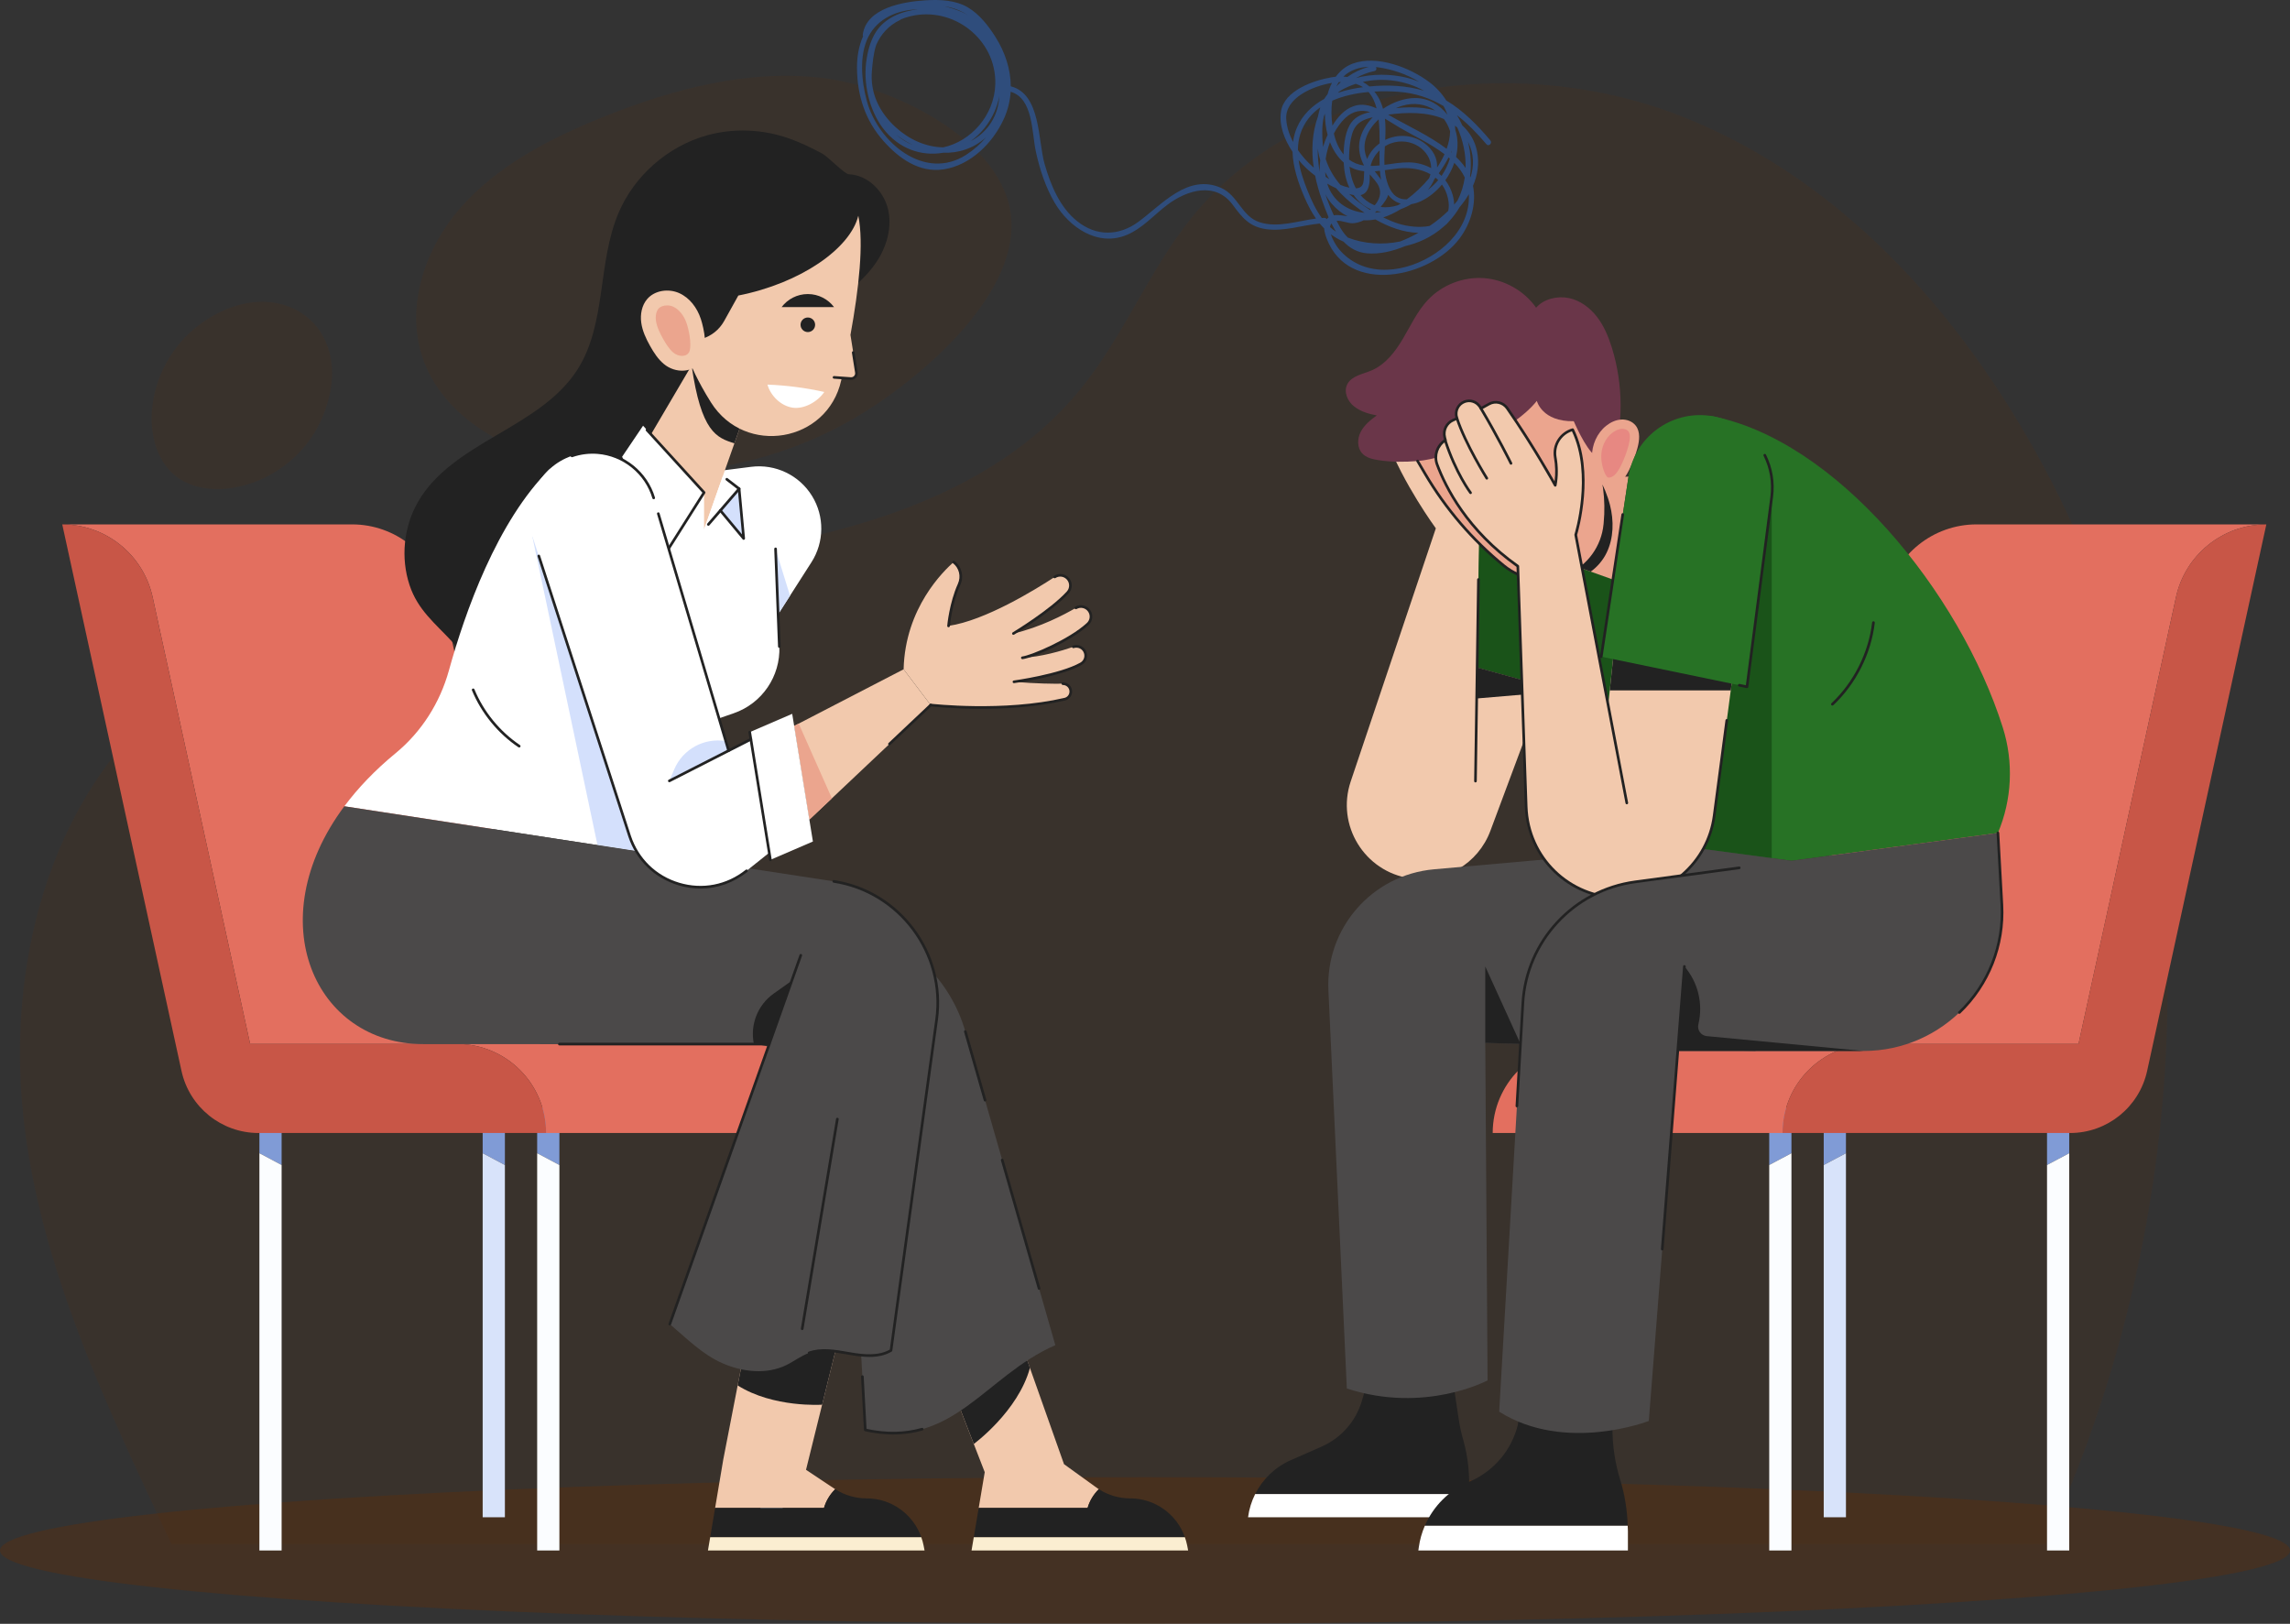
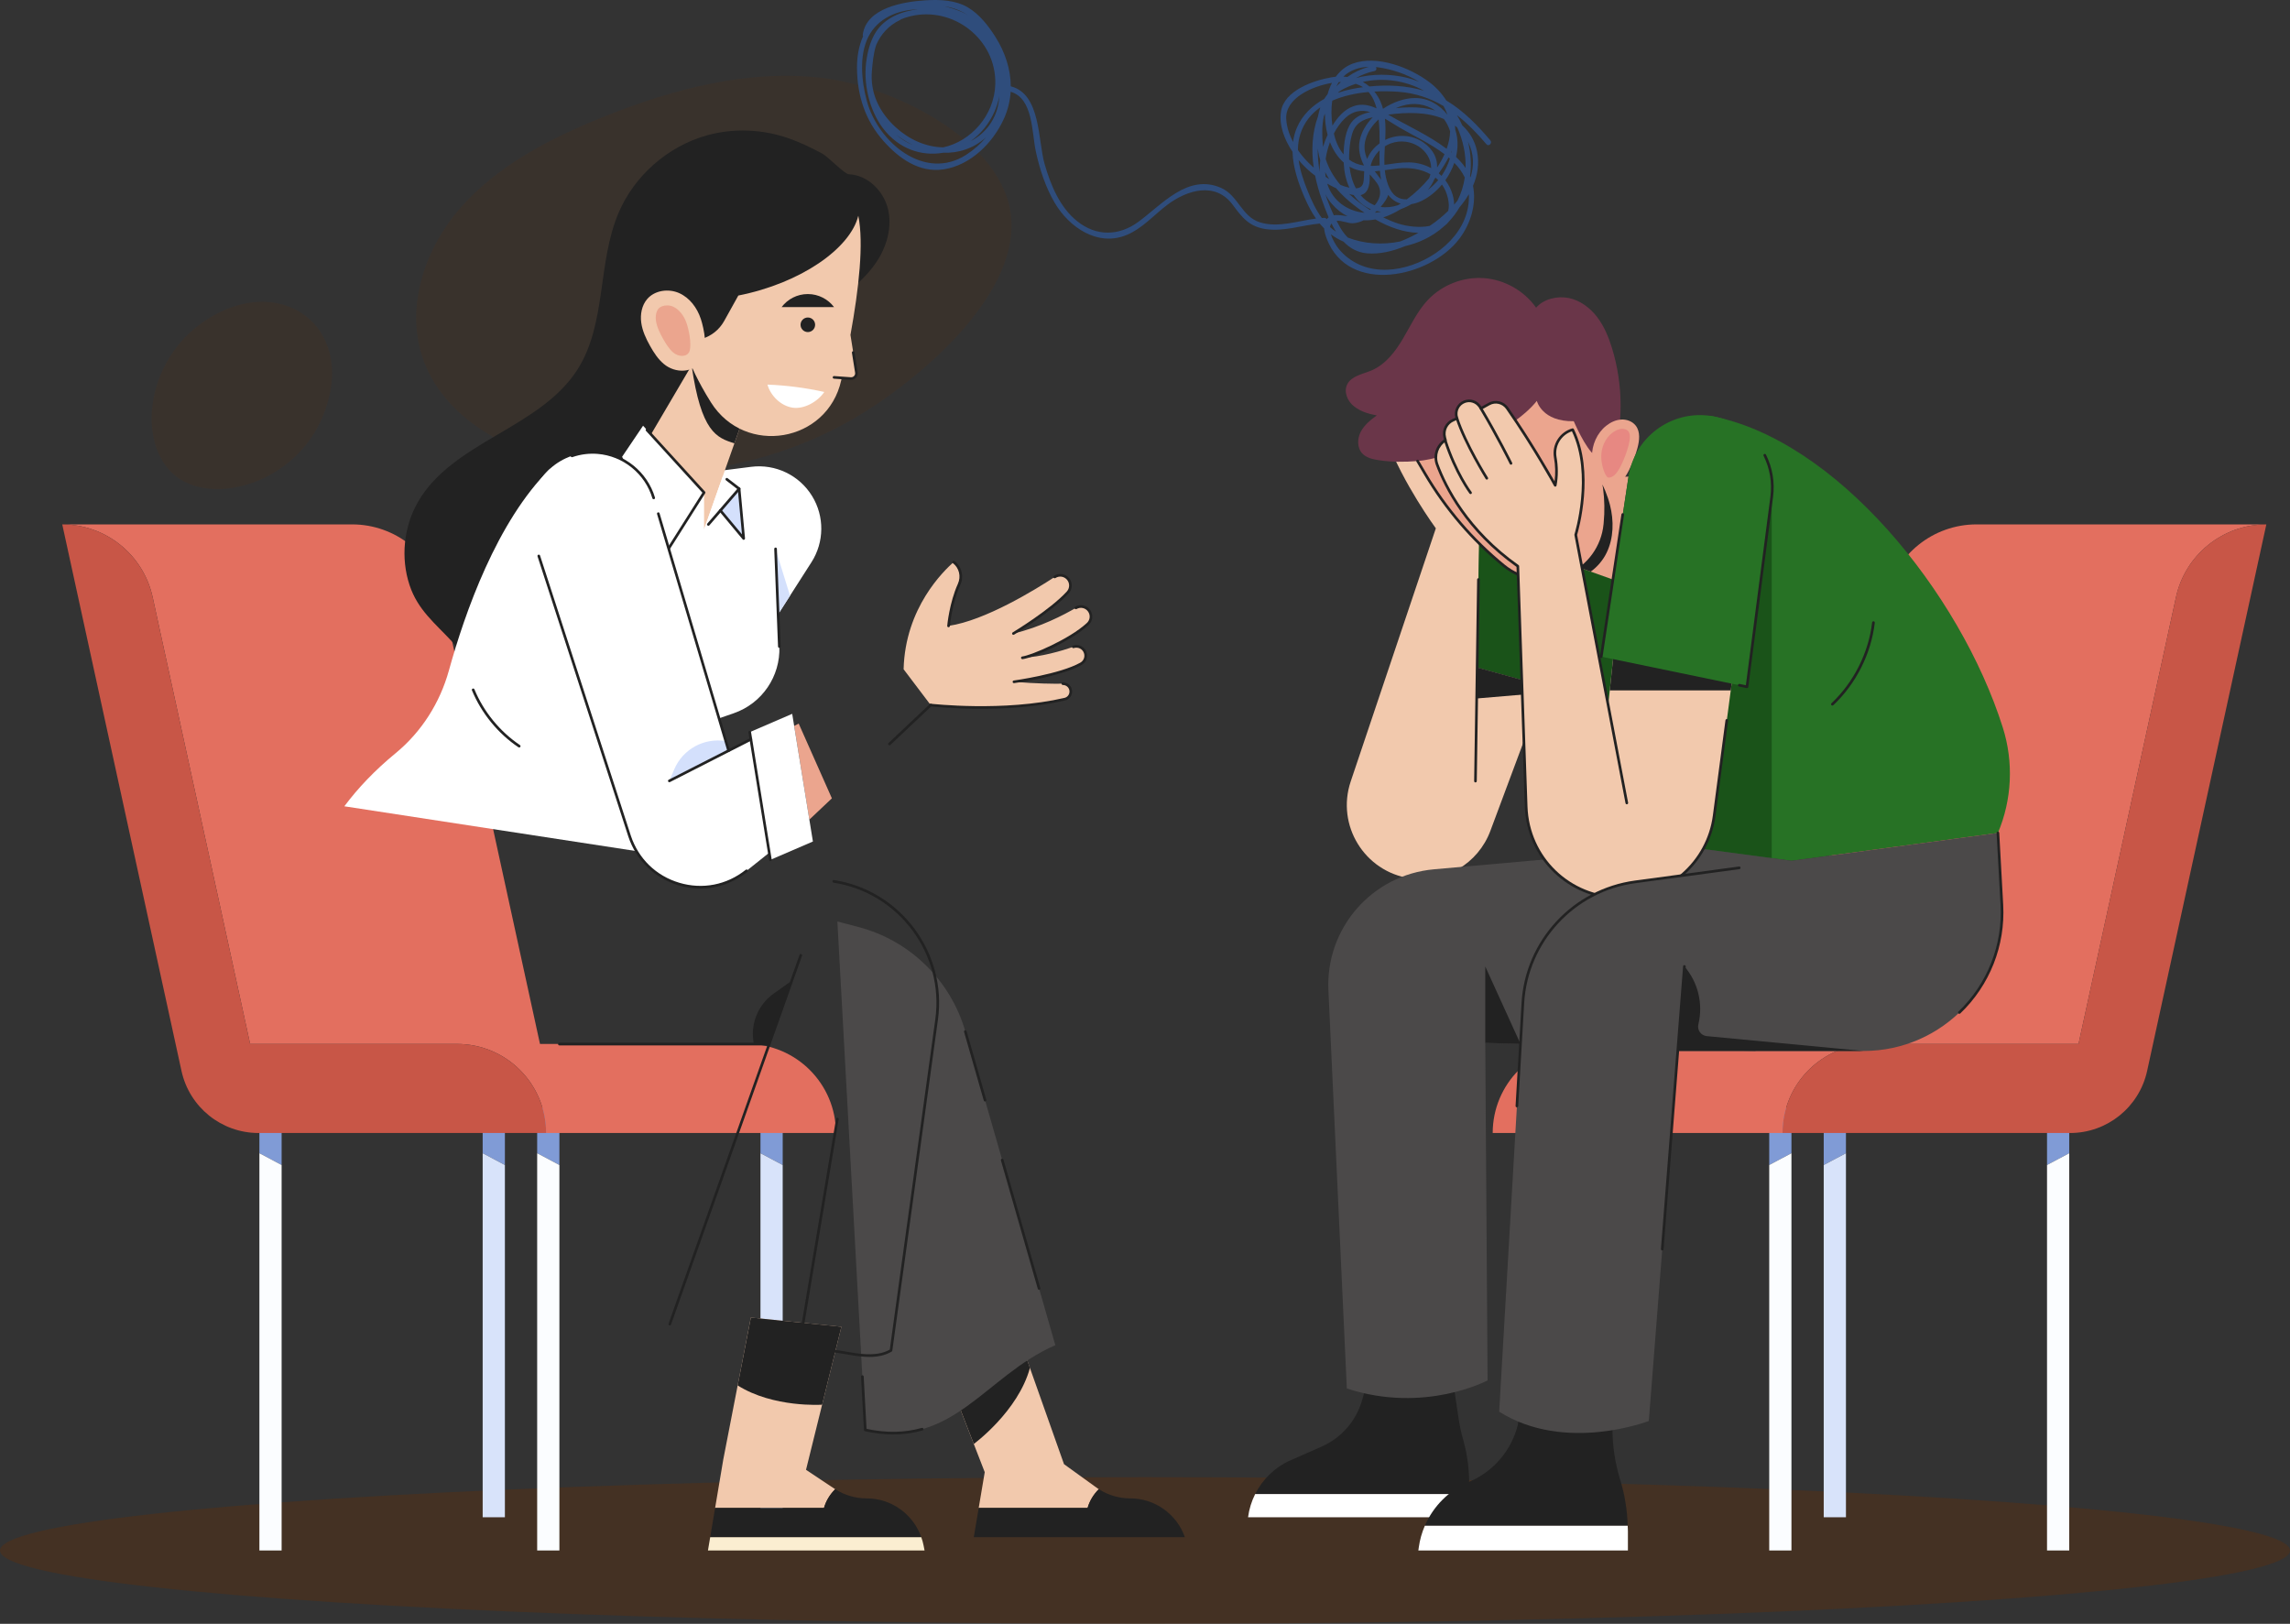
<svg xmlns="http://www.w3.org/2000/svg" id="Layer_2" data-name="Layer 2" viewBox="0 0 879.9 623.96">
  <rect x="0" y="0" width="879.9" height="623.96" fill="#333333" stroke="none" />
  <defs>
    <style>      .cls-1 {        fill: #eba58e;      }      .cls-2 {        fill: #fbeed1;      }      .cls-3 {        fill: #fff;      }      .cls-4 {        fill: #e78882;      }      .cls-5 {        fill: #c85647;      }      .cls-6 {        fill: #222;      }      .cls-7 {        fill: #6a3649;      }      .cls-8 {        fill: #fbfdff;      }      .cls-9 {        fill: #e36f5f;      }      .cls-10 {        fill: #d8e3fa;      }      .cls-11 {        opacity: .15;      }      .cls-12 {        fill: #4b4949;      }      .cls-13 {        fill: #f2c9ad;      }      .cls-14 {        fill: #809bd6;      }      .cls-15 {        fill: none;      }      .cls-16 {        fill: #1a5319;      }      .cls-17 {        opacity: .36;      }      .cls-17, .cls-18 {        fill: #612d06;      }      .cls-19 {        fill: #2f4d7c;      }      .cls-20 {        fill: #d4e0fc;      }      .cls-21 {        fill: #277225;      }    </style>
  </defs>
  <g id="OBJECTS">
    <g>
      <g>
        <g class="cls-11">
-           <path class="cls-18" d="m785.97,593.23H65.86c-24.83-52.71-50.82-106.99-56.92-164.57-6.09-57.58,9.48-120.32,54.42-158.79,47.61-40.76,116.23-46.49,179.59-52.98,63.36-6.49,132.83-19.1,172.19-67.32,16.58-20.31,26.13-45.26,42.54-65.7,42.28-52.68,124.8-64.33,188.77-39.04,63.98,25.29,110.85,80.34,141.67,139.93,63.66,123.06,56.15,283-2.17,408.48Z" />
          <path class="cls-18" d="m327.75,160.99c-30.74,17.79-68.19,24.57-103.54,18.73-25.62-4.23-52.28-17.17-61.24-40.65-7.6-19.92-.23-43.01,13.99-59.23,14.21-16.22,34.28-26.62,54.62-34.81,26.81-10.81,55.94-18.55,84.78-15.03,26.68,3.25,70,24.14,72.22,54.12,2.26,30.5-36.7,62.92-60.82,76.88Z" />
          <path class="cls-18" d="m76.6,124.8c-10.59,7.85-17.46,20.52-18.26,33.69-.55,9.13,2.15,19.06,9.41,24.62,6,4.6,14.15,5.51,21.62,4.34,14.63-2.29,27.81-12.32,33.92-25.81,16.15-35.62-16.28-59.39-46.69-36.84Z" />
        </g>
        <ellipse class="cls-17" cx="439.95" cy="595.78" rx="439.95" ry="28.18" />
        <g>
          <g>
            <g>
              <g>
                <g>
                  <polygon class="cls-14" points="688.34 425.66 679.8 425.66 679.8 447.66 688.34 443.13 688.34 425.66" />
                  <polygon class="cls-8" points="679.8 447.66 679.8 595.78 688.34 595.78 688.34 443.13 679.8 447.66" />
                </g>
                <g>
                  <polygon class="cls-14" points="602.55 425.66 594.01 425.66 594.01 447.66 602.55 443.13 602.55 425.66" />
                  <polygon class="cls-10" points="594.01 447.66 594.01 583.01 602.55 583.01 602.55 443.13 594.01 447.66" />
                </g>
                <g>
                  <polygon class="cls-14" points="795.07 425.66 786.54 425.66 786.54 447.66 795.07 443.13 795.07 425.66" />
                  <polygon class="cls-8" points="786.54 447.66 786.54 595.78 795.07 595.78 795.07 443.13 786.54 447.66" />
                </g>
                <g>
                  <polygon class="cls-14" points="709.28 425.66 700.74 425.66 700.74 447.66 709.28 443.13 709.28 425.66" />
                  <polygon class="cls-10" points="700.74 447.66 700.74 583.01 709.28 583.01 709.28 443.13 700.74 447.66" />
                </g>
              </g>
              <g>
                <path class="cls-9" d="m719.14,401.14h79.5l37.45-171.66c3.56-16.33,18.02-27.98,34.74-27.98h-111.37c-16.72,0-31.18,11.65-34.74,27.98l-37.45,171.66h-79.5c-18.9,0-34.22,15.32-34.22,34.22h0s99.1,0,99.1,0h12.27c0-18.9,15.32-34.22,34.22-34.22Z" />
                <path class="cls-5" d="m836.08,229.48l-37.45,171.66h-79.5c-18.9,0-34.22,15.32-34.22,34.22h0s92.95,0,92.95,0h17.53c14.25,0,26.57-9.93,29.61-23.85l45.81-210.01c-16.72,0-31.18,11.65-34.74,27.98Z" />
              </g>
            </g>
            <g>
              <g>
                <path class="cls-21" d="m656.96,159.76c48.35,8.75,96.22,67.95,112.6,119.83,4.19,13.29,3.52,27.63-1.88,40.47h0l-79.33,10.7-40.21-5.35-30.2-54.37-10.01-52.57,49.05-58.71Z" />
                <polygon class="cls-16" points="646.46 172.33 607.91 218.47 617.93 271.04 648.13 325.41 680.76 329.75 680.76 190.88 646.46 172.33" />
                <path class="cls-6" d="m704.07,271.1c-.14,0-.27-.05-.37-.16-.19-.21-.18-.53.02-.72,8.55-8.06,14.25-19.37,15.62-31.04.03-.28.29-.48.57-.45.28.03.48.29.45.57-1.4,11.9-7.21,23.45-15.93,31.67-.1.09-.23.14-.35.14Z" />
              </g>
              <g>
                <path class="cls-13" d="m532.8,168.84c6.24,16.94,18.9,34.17,18.9,34.17l-32.71,97.27c-5.65,16.81,5.28,34.64,22.83,37.23h0c13.28,1.96,26.12-5.63,30.82-18.21l20.77-55.68-25.85-7.13.9-47.55v-12.46s-26.16-32.98-26.16-32.98l-9.51,5.35Z" />
                <polygon class="cls-16" points="593.41 263.61 567.57 256.48 568.46 196.47 593.41 209.54 593.41 263.61" />
                <polygon class="cls-6" points="567.66 268.37 567.57 256.48 593.41 263.61 592.42 266.27 567.66 268.37" />
              </g>
              <g>
                <polygon class="cls-1" points="602.03 216.37 619.74 222.69 625.73 183.14 606.19 183.51 602.03 216.37" />
                <path class="cls-6" d="m617.33,212.38c2.72-5.63,2.82-12.28,1.28-18.34-.95-3.74-2.48-7.28-4.31-10.68l-8.11.15-4.16,32.86,9.18,3.27c2.59-1.85,4.73-4.39,6.12-7.26Z" />
              </g>
              <g>
                <g>
                  <g>
                    <path class="cls-6" d="m562.18,553.12c-.72-2.5-1.27-5.05-1.66-7.62l-2.54-16.86h-31.86l-2.81,9.58c-2.31,7.88-7.98,14.33-15.5,17.64l-11.86,5.22c-6.02,2.65-10.81,7.3-13.67,13.02h82.06c.51-7.05-.21-14.15-2.16-20.98Z" />
                    <path class="cls-3" d="m482.28,574.09c-1.38,2.76-2.32,5.76-2.73,8.91h83.56l.49-2.76c.36-2.04.6-4.09.74-6.15h-82.06Z" />
                  </g>
                  <path class="cls-6" d="m524.14,535.37c9.11,11.98,29.74,6.74,34.86,0l-1.01-6.74h-31.86l-1.98,6.74Z" />
                </g>
                <g>
                  <path class="cls-12" d="m648.13,325.41l-97.13,8.62c-23.79,2.11-41.68,22.6-40.58,46.45l7.08,153.05c30.02,9.8,54.08-3.12,54.08-3.12l-.89-129.69,103.84,3.12,13.82-73.09-40.21-5.35Z" />
                  <polygon class="cls-6" points="570.69 400.73 570.69 371.36 584.24 401.14 570.69 400.73" />
                </g>
              </g>
              <path class="cls-7" d="m619.56,177.42c4.25-14.17,4.18-29.6-.19-43.72-1.31-4.24-3.03-8.42-5.74-11.94-2.71-3.52-6.5-6.35-10.85-7.24-4.35-.89-9.67.33-12.55,3.71-4.57-6.5-12.15-10.79-20.07-11.36-7.93-.57-16.04,2.59-21.5,8.37-4.04,4.28-6.55,9.73-9.54,14.8-2.99,5.07-6.77,10.05-12.2,12.33-3.37,1.42-7.63,2.05-9.27,5.33-1.45,2.9.14,6.57,2.72,8.53,2.58,1.96,5.44,2.79,8.63,3.4-2.39,1.74-4.77,3.65-6.14,6.27-1.37,2.62-1.46,6.12.53,8.3,1.55,1.7,3.98,2.26,6.26,2.61,5.09.79,9.9.75,15.03.35,12.44-.97,24.77,7.21,37.23,6.59,12.46-.62,25.54-3.31,37.64-6.33Z" />
              <path class="cls-1" d="m544.69,177.16l2.88,4.89c7.92,13.47,18.17,25.42,30.26,35.32h0c6.83,5.59,16.22,6.88,24.31,3.35h0c7.82-3.42,13.18-10.8,14-19.29l.05-.54c.85-8.77-.31-17.63-3.39-25.89h0c-3.7-2.74-8.1-13.15-8.1-13.15-12.26.22-14.19-7.81-14.19-7.81-9.36,11.82-34.61,22.37-45.83,23.11Z" />
              <path class="cls-6" d="m592.7,223.21c-5.44,0-10.8-1.86-15.19-5.45-12.18-9.96-22.4-21.89-30.38-35.45l-2.88-4.9c-.14-.24-.06-.56.18-.7.24-.14.55-.06.7.18l2.88,4.89c7.92,13.46,18.06,25.3,30.14,35.18,6.72,5.5,15.83,6.75,23.79,3.28.26-.11.56,0,.67.26.11.26,0,.56-.27.67-3.11,1.36-6.39,2.02-9.65,2.02Z" />
              <g>
                <path class="cls-1" d="m617.2,163.57c1.65-1.3,3.64-2.25,5.74-2.36,2.1-.12,4.3.69,5.58,2.36,1.81,2.36,1.42,5.7.65,8.58-.78,2.9-1.85,5.72-3.19,8.4-.88,1.76-1.91,3.5-3.41,4.78-1.5,1.28-3.54,2.06-5.46,1.64-3.97-.87-5.41-8.07-5.43-11.49-.03-4.51,1.93-9.09,5.51-11.9Z" />
                <path class="cls-4" d="m618.2,183.51c-.11,0-.22-.01-.32-.03-.95-.21-2.6-4.25-2.62-8.03-.02-3.57,1.57-7.05,4.14-9.07,1.24-.97,2.57-1.54,3.74-1.61h.2c.98,0,1.91.38,2.36.97.73.95.74,2.85.04,5.49-.71,2.66-1.7,5.26-2.93,7.72-.65,1.29-1.46,2.74-2.54,3.67-.64.55-1.43.89-2.06.89Z" />
              </g>
              <g>
                <path class="cls-13" d="m605.45,205.53l12.48,65.51,2.67-25.4,45.9,8.47-7.86,59.39c-2.39,18.04-17.77,31.53-35.97,31.53h0c-19.55,0-35.59-15.49-36.27-35.03l-3.21-92.43c-19.44-13.71-27.76-30.32-31.01-39.07-1.28-3.45.03-7.31,3.11-9.3l.08-.05-.27-1.03c-.7-2.74.7-5.58,3.3-6.68l1.42-.6-.11-.34c-.78-2.49.5-5.15,2.93-6.09h0c2.17-.84,4.63-.07,5.92,1.87l.47.7,3.08-1.7c2.4-1.32,5.43-.62,6.99,1.64,10.75,15.48,18.45,29.62,18.45,29.62.75-4.02.54-7.73,0-10.76-.83-4.72,2.08-9.29,6.68-10.63h0c8.47,17.23,1.19,40.41,1.19,40.41Z" />
                <path class="cls-6" d="m622.67,345.53c-19.93,0-36.08-15.6-36.77-35.52l-3.2-92.18c-19.42-13.77-27.75-30.44-30.98-39.17-1.33-3.6-.06-7.57,3.09-9.76l-.18-.68c-.77-3,.74-6.06,3.6-7.28l1-.42c-.79-2.7.63-5.59,3.27-6.62,2.41-.93,5.09-.09,6.53,2.06l.21.31,2.67-1.47c2.64-1.46,5.93-.69,7.65,1.79,8.78,12.65,15.6,24.53,17.76,28.38.39-2.98.32-6.04-.23-9.14-.88-4.97,2.15-9.79,7.04-11.21.23-.06.49.04.6.26,8.14,16.56,1.81,38.79,1.25,40.66l19.6,102.91c.05.28-.13.54-.4.6-.27.05-.54-.13-.6-.41l-19.63-103.03c-.02-.08-.01-.17.01-.25.07-.23,7.01-22.83-.97-39.64-4.15,1.42-6.67,5.61-5.91,9.92.66,3.72.66,7.4,0,10.95-.04.21-.21.38-.42.41-.21.03-.43-.07-.53-.26-.08-.14-7.81-14.3-18.42-29.58-1.42-2.05-4.14-2.69-6.33-1.48l-3.08,1.7c-.24.13-.52.06-.67-.16l-.47-.7c-1.17-1.75-3.35-2.44-5.31-1.68-2.17.84-3.33,3.25-2.63,5.47l.11.34c.08.25-.05.52-.29.62l-1.42.6c-2.38,1.02-3.65,3.57-3.01,6.09l.27,1.03c.05.21-.03.44-.22.56-3,1.94-4.19,5.51-2.99,8.75,3.21,8.65,11.48,25.19,30.82,38.83.13.09.21.24.22.4l3.21,92.43c.67,19.37,16.38,34.53,35.75,34.53,17.87,0,33.12-13.36,35.47-31.08l4.85-36.67c.04-.28.27-.48.57-.44.28.04.47.29.44.57l-4.85,36.67c-2.41,18.23-18.09,31.97-36.48,31.97Z" />
                <path class="cls-6" d="m565.04,189.85c-.15,0-.3-.07-.41-.2-.06-.07-5.75-7.64-9.82-20.3-.09-.27.06-.56.33-.64.27-.09.55.06.64.33,4.01,12.48,9.6,19.92,9.66,20,.17.22.13.54-.1.72-.09.07-.2.1-.31.1Z" />
                <path class="cls-6" d="m571.28,184.29c-.17,0-.33-.08-.43-.24-.08-.13-8.24-13.18-11.49-23.08-.09-.27.06-.56.32-.64.28-.09.56.06.64.32,3.21,9.78,11.31,22.73,11.39,22.86.15.24.08.55-.16.7-.08.05-.18.08-.27.08Z" />
                <path class="cls-6" d="m580.57,178.56c-.19,0-.37-.1-.46-.28-.05-.1-5.2-10.5-11.5-21.06-.14-.24-.07-.56.18-.7.24-.14.55-.07.7.18,6.33,10.59,11.49,21.03,11.54,21.13.12.25.02.56-.23.68-.07.04-.15.05-.23.05Z" />
                <polygon class="cls-6" points="620.6 245.64 666.5 254.11 665.02 265.29 618.53 265.29 620.6 245.64" />
                <path class="cls-21" d="m615.26,252.32l56,11.59,9.51-73.03c1.97-15.16-8.66-29.06-23.81-31.12h0c-15.05-2.05-28.96,8.36-31.23,23.38l-10.47,69.19Z" />
                <path class="cls-6" d="m671.26,264.42s-.07,0-.1-.01l-2.97-.61c-.27-.06-.45-.33-.4-.6.06-.28.32-.46.6-.4l2.43.5,9.44-72.48c.7-5.4-.21-10.82-2.62-15.67-.13-.25-.02-.56.23-.68.25-.12.56-.02.68.23,2.51,5.03,3.45,10.66,2.72,16.26l-9.51,73.03c-.02.14-.1.27-.21.35-.09.06-.19.09-.29.09Z" />
                <path class="cls-6" d="m615.26,252.83s-.05,0-.08,0c-.28-.04-.47-.3-.43-.58l8.26-54.61c.04-.28.28-.48.58-.43.28.04.47.3.43.58l-8.26,54.61c-.04.25-.26.43-.5.43Z" />
              </g>
              <g>
                <g>
                  <g>
                    <path class="cls-6" d="m622.53,568.6c-1.97-6.4-2.97-13.06-2.97-19.76v-9.21h-34.46l-1.85,7.69c-2.39,9.92-9.35,18.11-18.75,22.07h0c-7.74,3.26-13.78,9.37-17.02,16.88h77.95c-.19-5.99-1.13-11.94-2.89-17.68Z" />
                    <path class="cls-3" d="m547.47,586.28c-1.13,2.61-1.92,5.39-2.32,8.28l-.17,1.22h80.52v-7.43c0-.69-.06-1.39-.08-2.08h-77.95Z" />
                  </g>
                  <path class="cls-6" d="m583.25,547.32c10.91,15.63,30.67,10.28,36.32,1.51v-9.21h-34.46l-1.85,7.69Z" />
                </g>
                <g>
                  <path class="cls-12" d="m767.67,320.06l-139.36,18.79c-23.68,3.19-41.78,22.72-43.16,46.57l-9.11,157.02c25.4,16.04,57.49,3.57,57.49,3.57l11.14-142.17h71.37c30.55,0,54.83-25.65,53.15-56.16l-1.52-27.63Z" />
                  <path class="cls-6" d="m644.67,403.85l2.55-32.49h0c5.26,6.13,7.25,14.41,5.35,22.26h0c-.52,2.17,1,4.3,3.22,4.51l60.26,5.72h-71.37Z" />
                  <path class="cls-6" d="m582.85,425.5s-.02,0-.03,0c-.28-.02-.5-.26-.48-.54l2.29-39.56c1.4-24.04,19.73-43.83,43.6-47.05l39.98-5.39c.27-.06.54.16.57.44.04.28-.16.54-.44.57l-39.98,5.39c-23.39,3.15-41.35,22.54-42.72,46.1l-2.3,39.56c-.02.27-.24.48-.51.48Z" />
                  <path class="cls-6" d="m752.87,389.56c-.13,0-.27-.05-.37-.16-.2-.2-.19-.53.02-.72,11.12-10.66,17.01-25.59,16.16-40.96l-1.52-27.63c-.01-.28.2-.52.48-.54.26-.04.52.2.54.48l1.52,27.63c.86,15.67-5.15,30.89-16.48,41.75-.1.09-.23.14-.35.14Z" />
                  <path class="cls-6" d="m638.7,480.48s-.03,0-.04,0c-.28-.02-.49-.27-.47-.55l8.51-108.61c.02-.28.22-.51.55-.47.28.02.49.27.47.55l-8.51,108.61c-.02.27-.24.47-.51.47Z" />
                </g>
              </g>
              <path class="cls-6" d="m566.92,300.65h0c-.28,0-.51-.24-.5-.52l1.15-77.46c0-.28.23-.5.51-.5h0c.28,0,.51.24.5.52l-1.15,77.46c0,.28-.23.5-.51.5Z" />
              <polygon class="cls-15" points="680.76 329.75 680.76 329.75 648.13 325.41 680.76 329.75" />
            </g>
          </g>
          <g>
            <g>
              <g>
                <g>
                  <polygon class="cls-14" points="206.4 425.66 214.94 425.66 214.94 447.66 206.4 443.13 206.4 425.66" />
                  <polygon class="cls-8" points="214.94 447.66 214.94 595.78 206.4 595.78 206.4 443.13 214.94 447.66" />
                </g>
                <g>
                  <polygon class="cls-14" points="292.2 425.66 300.74 425.66 300.74 447.66 292.2 443.13 292.2 425.66" />
                  <polygon class="cls-10" points="300.74 447.66 300.74 583.01 292.2 583.01 292.2 443.13 300.74 447.66" />
                </g>
                <g>
                  <polygon class="cls-14" points="99.67 425.66 108.21 425.66 108.21 447.66 99.67 443.13 99.67 425.66" />
                  <polygon class="cls-8" points="108.21 447.66 108.21 595.78 99.67 595.78 99.67 443.13 108.21 447.66" />
                </g>
                <g>
                  <polygon class="cls-14" points="185.46 425.66 194 425.66 194 447.66 185.46 443.13 185.46 425.66" />
                  <polygon class="cls-10" points="194 447.66 194 583.01 185.46 583.01 185.46 443.13 194 447.66" />
                </g>
              </g>
              <g>
                <path class="cls-9" d="m175.61,401.14h-79.5l-37.45-171.66c-3.56-16.33-18.02-27.98-34.74-27.98h111.37c16.72,0,31.18,11.65,34.74,27.98l37.45,171.66h79.5c18.9,0,34.22,15.32,34.22,34.22h0s-99.1,0-99.1,0h-12.27c0-18.9-15.32-34.22-34.22-34.22Z" />
                <path class="cls-5" d="m58.66,229.48l37.45,171.66h79.5c18.9,0,34.22,15.32,34.22,34.22h0s-92.95,0-92.95,0h-17.53c-14.25,0-26.57-9.93-29.61-23.85L23.92,201.5c16.72,0,31.18,11.65,34.74,27.98Z" />
              </g>
            </g>
            <g>
              <path class="cls-6" d="m321.07,115.51c5.9-4.12,11.61-8.75,15.63-14.73,4.02-5.97,6.19-13.5,4.49-20.49-1.7-6.99-7.87-13.06-15.07-13.33-1.61-.06-7.96-6.73-10.07-7.87-4.04-2.19-8.54-4.37-12.91-5.91-10.16-3.57-21.43-4.04-31.8-1.09-14.91,4.25-27.66,15.52-33.71,29.8-8.1,19.13-4.56,42.35-15.63,59.92-14.37,22.81-48.08,27.75-61.45,51.15-5.46,9.55-6.65,21.45-3.18,31.89,3.16,9.54,9.79,14.64,16.32,21.68,3.78,4.08,10.52,14.05,17.3,12.58,5.41-1.18,14.91-17.42,18.45-21.82,6.13-7.61,12.15-15.31,18.17-23.01,23.99-30.67,48.06-62.02,78.15-87.05,4.94-4.11,10.04-8.04,15.31-11.73Z" />
              <g>
                <g>
                  <g>
                    <path class="cls-13" d="m422.2,572.22c-.11-.07-.23-.14-.34-.21l-13.03-9.4-18.14-51.23-34.79-3.53,22.47,57.83-2.32,13.76h41.83c.77-2.73,2.3-5.21,4.31-7.21Z" />
                    <path class="cls-6" d="m434.24,575.76h0c-4.27,0-8.45-1.24-12.04-3.54-2.01,2-3.54,4.48-4.31,7.21h-41.83l-1.9,11.24h81.11c-3.1-8.82-11.46-14.92-21.04-14.92Z" />
-                     <path class="cls-2" d="m455.27,590.68h-81.11l-.86,5.1h83.23l-.39-2c-.21-1.07-.51-2.1-.87-3.11Z" />
                  </g>
                  <path class="cls-6" d="m395.74,525.62c-4.57,16.77-21.57,29.22-21.57,29.22l-18.25-46.99,34.79,3.53,5.04,14.24Z" />
                </g>
                <path class="cls-12" d="m332.48,549.46c33.76,7.46,45.93-20.81,73.02-32.58l-34.58-120.51c-5.66-19.72-21.3-35-41.15-40.19l-8.02-2.1,10.73,195.37Z" />
                <path class="cls-6" d="m343.22,551.2c-3.48,0-7.09-.42-10.85-1.25-.22-.05-.39-.24-.4-.47l-1.13-20.48c-.01-.28.2-.52.48-.54,0,0,.02,0,.03,0,.27,0,.49.21.51.48l1.1,20.1c7.63,1.63,14.58,1.51,21.22-.36.28-.07.55.08.63.35.08.27-.08.55-.35.63-3.64,1.03-7.37,1.54-11.24,1.54Z" />
                <path class="cls-6" d="m399.25,495.61c-.22,0-.43-.15-.49-.37l-14.17-49.37c-.08-.27.08-.55.35-.63.28-.08.55.08.63.35l14.17,49.37c.08.27-.08.55-.35.63-.05.01-.1.02-.14.02Z" />
                <path class="cls-6" d="m378.49,423.26c-.22,0-.43-.15-.49-.37l-7.57-26.38c-.08-.27.08-.55.35-.63.27-.08.55.08.63.35l7.57,26.38c.08.27-.08.55-.35.63-.05.01-.1.02-.14.02Z" />
              </g>
              <g>
                <path class="cls-3" d="m273.07,277.14l8.9-3.09c10.83-3.76,17.93-14.16,17.49-25.62l-.48-12.38,12.81-20.01c4.95-7.73,5.05-17.61.25-25.43-4.92-8.02-14.09-12.42-23.43-11.23l-10.06,1.28-67.26-.48c-20.36,20.2-32.65,55.19-38.8,77.44-3.44,12.43-10.51,23.59-20.47,31.79-8.02,6.59-14.53,13.46-19.71,20.41l115.15,17.67,25.61-50.34Z" />
-                 <polygon class="cls-20" points="204.48 205.84 229.58 324.73 247.46 327.48 257.18 308.37 204.48 205.84" />
                <polygon class="cls-20" points="298.98 236.05 298 210.91 303.55 228.9 298.98 236.05" />
                <path class="cls-6" d="m299.46,248.94c-.27,0-.5-.22-.51-.49l-1.46-37.52c-.01-.28.21-.52.49-.53.33-.01.52.21.53.49l1.46,37.52c.01.28-.21.52-.49.53h-.02Z" />
                <path class="cls-6" d="m199.49,287.23c-.1,0-.2-.03-.28-.09-7.89-5.31-14.23-13.08-17.87-21.87-.11-.26.02-.56.28-.67.26-.11.56.02.67.28,3.56,8.61,9.77,16.21,17.49,21.41.23.16.3.47.14.71-.1.15-.26.23-.42.23Z" />
              </g>
              <g>
                <g>
                  <polygon class="cls-13" points="270.53 189.26 270.53 203.4 285.76 160.21 265.74 140.39 250.13 166.92 270.53 189.26" />
                  <path class="cls-6" d="m265.74,140.39c3.66,25.65,9.61,27.85,16.45,29.95l3.57-10.13-20.02-19.83Z" />
                </g>
                <polygon class="cls-3" points="247.09 163.58 270.53 189.26 256.12 212.03 239.04 175.51 247.09 163.58" />
                <polygon class="cls-3" points="270.53 203.4 283.99 187.81 277.73 182.99 270.53 203.4" />
                <polygon class="cls-20" points="283.99 187.81 285.76 206.93 276.78 196.15 283.99 187.81" />
                <path class="cls-6" d="m256.12,212.54s-.02,0-.03,0c-.19-.01-.35-.12-.43-.29l-11.65-24.92c-.12-.26,0-.56.25-.68.25-.12.56-.01.68.25l11.25,24.07,13.7-21.65-21.67-23.75c-.19-.21-.18-.53.03-.72.21-.19.53-.17.72.03l21.94,24.04c.16.17.18.42.05.62l-14.41,22.77c-.09.15-.26.24-.43.24Z" />
                <path class="cls-6" d="m272.17,202.01c-.12,0-.24-.04-.33-.12-.21-.18-.24-.51-.05-.72l11.47-13.28-4.31-3.32c-.22-.17-.27-.49-.09-.72.17-.22.49-.26.72-.09l4.74,3.65c.11.09.18.21.2.35.01.14-.03.28-.12.39l-11.82,13.69c-.1.12-.24.18-.39.18Z" />
                <path class="cls-6" d="m285.76,207.44c-.15,0-.29-.06-.39-.18l-8.97-10.78c-.18-.22-.15-.54.06-.72.22-.18.54-.15.72.06l7.92,9.51-1.62-17.49c-.03-.28.18-.53.46-.55.27-.02.53.18.55.46l1.77,19.12c.02.22-.11.43-.31.52-.06.03-.13.04-.2.04Z" />
              </g>
              <g>
                <path class="cls-13" d="m326.78,128.67c3.23-17.71,5.17-35.24,3.01-45.77-3.09,12.59-22.1,25.9-46.1,30.66l-5.45,9.8c-1.84,3.31-4.91,5.77-8.54,6.84l-2.41.71-2.14,8.56s2.71,6.73,8.06,15.21c13.09,20.72,44.71,15.38,50.02-8.55.07-.3.13-.61.2-.91l3.48.25c1.31.09,2.37-1.06,2.16-2.35l-2.29-14.43Z" />
                <g>
                  <path class="cls-13" d="m269.26,122.5c-1.39-4.22-4.27-8.1-8.33-9.89-4.06-1.79-9.32-1.09-12.23,2.27-2.11,2.44-2.75,5.91-2.31,9.11.44,3.2,1.85,6.19,3.43,9,1.42,2.53,3.03,5.01,5.25,6.87,4.37,3.67,11.49,3.69,14.64-1.67,2.35-4,.88-11.68-.45-15.71Z" />
                  <path class="cls-1" d="m262.09,136.75c-1.17,0-2.43-.46-3.35-1.24-1.62-1.36-2.91-3.44-3.95-5.3-1.17-2.09-2.42-4.55-2.75-6.99-.26-1.85.12-3.62.97-4.61.68-.79,1.91-1.26,3.29-1.26.82,0,1.62.16,2.32.47,2.26,1,4.21,3.42,5.22,6.46,1.53,4.63,1.76,9.64.95,11.02-.21.36-.85,1.44-2.7,1.44h0Z" />
                </g>
                <g>
                  <g>
                    <path class="cls-6" d="m310.39,112.99c-4.11,0-7.76,1.97-10.07,5.01h20.15c-2.31-3.04-5.96-5.01-10.07-5.01Z" />
                    <path class="cls-6" d="m313.2,124.8c0,1.55-1.26,2.8-2.8,2.8s-2.8-1.26-2.8-2.8,1.25-2.8,2.8-2.8,2.8,1.25,2.8,2.8Z" />
                  </g>
                  <path class="cls-3" d="m316.72,150.61c-7.18-1.59-14.49-2.54-21.84-2.83,1.23,4.33,5.16,8.16,9.6,8.86,4.44.7,9.75-2.29,12.24-6.03Z" />
                  <path class="cls-6" d="m327.06,145.97c-.06,0-.12,0-.19,0l-6.44-.46c-.28-.02-.49-.26-.47-.54.02-.28.29-.5.54-.47l6.44.46c.46.03.92-.14,1.24-.49.32-.35.46-.81.38-1.28l-1.22-7.66c-.04-.28.15-.54.42-.58.28-.04.54.15.58.42l1.22,7.66c.12.77-.11,1.55-.64,2.12-.49.53-1.16.82-1.87.82Z" />
                </g>
              </g>
              <g>
                <g>
                  <path class="cls-13" d="m320.91,572.22c-.11-.07-.23-.14-.34-.21l-10.87-7.24,13.59-54.96-34.79-3.53-10.6,54.57-3.13,18.59h41.83c.77-2.73,2.3-5.21,4.31-7.21Z" />
                  <path class="cls-6" d="m332.95,575.76h0c-4.27,0-8.45-1.24-12.04-3.54-2.01,2-3.54,4.48-4.31,7.21h-41.83l-1.89,11.24h81.11c-3.1-8.82-11.46-14.92-21.04-14.92Z" />
                  <path class="cls-2" d="m353.99,590.68h-81.11l-.86,5.1h83.23l-.39-2c-.21-1.07-.51-2.1-.87-3.11Z" />
                  <path class="cls-6" d="m283.44,532.35c13.7,8.67,32.45,7.41,32.45,7.41l7.41-29.96-34.79-3.53-5.07,26.08Z" />
                </g>
                <g>
-                   <path class="cls-12" d="m320.38,338.67l-72.92-11.19-115.15-17.67c-32.85,44.11-11.17,91.39,30.31,91.39h132.95l-38.21,107.59c6.45,5.47,12.47,11.62,20.21,15.03,7.74,3.4,16.96,4.42,24.56.72,2.98-1.45,5.63-3.57,8.76-4.67,5.05-1.76,10.58-.62,15.84.28,5.27.9,11.03,1.46,15.64-1.25l17.53-127.24c3.51-25.5-14.08-49.09-39.52-53Z" />
                  <path class="cls-6" d="m334.01,521.4c-2.42,0-4.92-.33-7.37-.75l-1.03-.18c-4.9-.85-9.97-1.73-14.56-.13-.27.09-.56-.05-.65-.31-.09-.27.05-.56.31-.65,4.84-1.69,10.04-.79,15.07.09l1.03.18c5.26.9,10.72,1.39,15.08-1.06l17.5-126.99c3.45-25.07-14.08-48.58-39.09-52.42-.28-.04-.47-.3-.43-.58.04-.28.3-.47.58-.43,25.56,3.92,43.48,27.95,39.95,53.57l-17.54,127.24c-.02.15-.11.29-.25.37-2.61,1.54-5.56,2.06-8.62,2.06Z" />
                  <path class="cls-6" d="m295.57,401.7h-80.63c-.28,0-.51-.23-.51-.51s.23-.51.51-.51h80.63c.28,0,.51.23.51.51s-.23.51-.51.51Z" />
                  <path class="cls-6" d="m295.57,401.19l8.64-24.33-6.96,4.95c-6.15,4.38-9.12,11.99-7.57,19.38h5.89Z" />
                  <path class="cls-6" d="m257.36,509.3c-.06,0-.11,0-.17-.03-.27-.09-.4-.39-.31-.65l50.33-141.72c.09-.26.39-.4.65-.31.27.09.4.39.31.65l-50.33,141.72c-.07.21-.27.34-.48.34Z" />
                  <path class="cls-6" d="m308.23,511.09s-.06,0-.09,0c-.28-.05-.47-.31-.42-.59l13.52-80.58c.05-.28.32-.46.59-.42.28.05.47.31.42.59l-13.52,80.58c-.04.25-.26.43-.5.43Z" />
                </g>
              </g>
              <g>
                <g>
-                   <polygon class="cls-13" points="305.15 278.94 347.2 257.18 357.6 270.92 310.98 314.94 305.15 278.94" />
                  <path class="cls-13" d="m347.2,257.18c.59-23.75,15.51-37.88,19.24-41.22h0c2.64,2,3.46,5.55,2.09,8.57-3.29,7.28-4.06,15.97-4.06,15.97,14.05-2.03,33.43-13.98,40.78-18.8,1.71-1.12,3.98-.73,5.24.88h0c1.19,1.52,1.08,3.67-.23,5.09-6.55,7.15-20.86,15.77-20.86,15.77,10.41-2.46,19.47-7.22,24.01-9.87,1.76-1.03,4.02-.5,5.15,1.2h0c1.06,1.59.8,3.7-.6,5-6.69,6.18-21.15,12.48-25.12,12.99,7.25-.33,15.16-2.69,19.57-4.21,1.92-.66,4,.39,4.6,2.34h0c.49,1.62-.2,3.35-1.67,4.18-8.01,4.5-25.74,6.92-25.74,6.92,8.77.73,15.24.78,18.8.72,1.71-.03,3.08,1.37,3.04,3.08h0c-.03,1.36-.97,2.55-2.3,2.86-23.64,5.52-51.54,2.26-51.54,2.26l-10.4-13.74Z" />
                  <polygon class="cls-1" points="305.15 278.94 310.98 314.94 319.64 306.76 306.89 278.04 305.15 278.94" />
                </g>
                <polygon class="cls-3" points="312.35 323.35 304.39 274.29 288.06 281.34 296.02 330.39 312.35 323.35" />
                <g>
                  <path class="cls-6" d="m341.77,286.38c-.14,0-.27-.05-.37-.16-.19-.2-.19-.53.02-.72l15.83-14.94c.21-.19.53-.18.72.02.19.2.19.53-.02.72l-15.83,14.94c-.1.09-.23.14-.35.14Z" />
                  <path class="cls-6" d="m377.02,272.37c-11.16,0-19.33-.93-19.48-.94-.28-.03-.48-.29-.45-.57.03-.28.28-.47.57-.45.28.03,28.09,3.18,51.37-2.25,1.09-.25,1.88-1.23,1.9-2.38.02-.69-.24-1.34-.73-1.83-.48-.48-1.16-.75-1.8-.73-.27,0-.51-.22-.52-.5,0-.28.22-.51.5-.52.98.01,1.86.35,2.54,1.03.68.69,1.04,1.6,1.02,2.57-.04,1.61-1.14,2.99-2.69,3.35-10.84,2.53-22.65,3.21-32.24,3.21Z" />
                  <path class="cls-6" d="m389.6,262.5c-.25,0-.47-.19-.51-.44-.04-.28.16-.54.44-.57.18-.02,17.73-2.46,25.56-6.86,1.27-.72,1.86-2.19,1.43-3.59-.24-.8-.79-1.46-1.54-1.84-.75-.38-1.61-.44-2.4-.17-.26.09-.56-.05-.65-.32-.09-.27.05-.56.32-.65,1.06-.37,2.2-.29,3.2.22,1,.51,1.73,1.38,2.06,2.45.57,1.86-.22,3.83-1.91,4.78-8,4.49-25.19,6.88-25.92,6.98-.02,0-.05,0-.07,0Z" />
                  <path class="cls-6" d="m392.83,253.27c-.25,0-.47-.19-.51-.44-.04-.28.16-.53.44-.57,3.58-.47,18.1-6.63,24.84-12.86,1.23-1.13,1.45-2.96.52-4.34-.98-1.48-2.95-1.93-4.47-1.04-.24.14-.56.06-.7-.18-.14-.24-.06-.55.18-.7,1.99-1.16,4.55-.57,5.83,1.36,1.2,1.8.91,4.18-.68,5.66-6.64,6.14-21.11,12.57-25.4,13.13-.02,0-.04,0-.07,0Z" />
                  <path class="cls-6" d="m389.4,243.95c-.17,0-.34-.09-.44-.25-.15-.24-.07-.55.17-.7.14-.09,14.33-8.66,20.75-15.68,1.14-1.25,1.23-3.11.2-4.43-1.1-1.42-3.05-1.75-4.56-.77-.23.15-.55.09-.71-.15-.16-.24-.09-.55.15-.71,1.91-1.25,4.51-.82,5.92.99,1.33,1.71,1.23,4.13-.25,5.75-6.52,7.12-20.83,15.78-20.98,15.86-.08.05-.17.07-.26.07Z" />
                  <path class="cls-6" d="m364.47,241.01s-.03,0-.05,0c-.28-.02-.49-.27-.46-.55,0-.09.81-8.86,4.1-16.13,1.28-2.84.49-6.11-1.94-7.95-.22-.17-.27-.49-.1-.72.17-.22.49-.27.72-.1,2.8,2.13,3.73,5.91,2.25,9.18-3.22,7.11-4,15.72-4.01,15.8-.02.26-.24.47-.51.47Z" />
                </g>
                <g>
                  <path class="cls-3" d="m204.48,205.84l37.54,115.22c6.17,18.95,29.38,25.9,44.95,13.46l8.6-6.87-7.07-43.58-8.55,4.36-28.8-97.12c-3.96-13.34-18.24-20.69-31.4-16.16h0c-12.61,4.35-19.41,18-15.28,30.68Z" />
                  <path class="cls-20" d="m279.96,288.43l-22.78,11.62,1.89-4.44c3.3-7.76,11.5-12.24,19.81-10.83h0l1.08,3.65Z" />
                </g>
                <path class="cls-6" d="m279.96,288.95c-.22,0-.42-.14-.49-.36l-27.01-91.07c-.08-.27.07-.55.34-.63.28-.08.55.07.63.34l27.01,91.07c.08.27-.07.55-.34.63-.05.01-.1.02-.15.02Z" />
                <path class="cls-6" d="m257.18,300.57c-.19,0-.36-.1-.45-.28-.13-.25-.03-.56.22-.69l31.33-15.98c.25-.12.56-.03.69.22.13.25.03.56-.22.69l-31.33,15.98c-.07.04-.15.06-.23.06Z" />
                <path class="cls-6" d="m296.02,330.9c-.25,0-.46-.18-.5-.43l-7.95-49.05c-.05-.28.14-.54.42-.58.27-.05.54.14.58.42l7.95,49.05c.05.28-.14.54-.42.58-.03,0-.05,0-.08,0Z" />
                <path class="cls-6" d="m269.13,341.42c-2.79,0-5.61-.41-8.39-1.24-9.24-2.75-16.28-9.57-19.31-18.73l-34.89-107.66c-.09-.27.06-.56.33-.64.27-.09.56.06.64.33l34.89,107.66c2.92,8.83,9.71,15.42,18.63,18.07,8.92,2.65,18.21.84,25.48-4.97.2-.2.5-.18.7.02.2.2.18.54-.02.74-5.3,4.23-11.59,6.43-18.06,6.43Z" />
                <path class="cls-6" d="m251.16,191.83c-.22,0-.42-.14-.49-.36-2.79-9.42-11.25-16.28-21.05-17.06-3.28-.26-6.54.15-9.69,1.24-.26.09-.56-.05-.65-.32-.09-.27.05-.56.32-.65,3.28-1.13,6.68-1.57,10.11-1.29,10.21.82,19.03,7.96,21.95,17.79.08.27-.07.55-.34.63-.05.01-.1.02-.15.02Z" />
              </g>
            </g>
          </g>
        </g>
      </g>
      <path class="cls-19" d="m572.66,53.96c-4.92-5.81-10.37-11.45-16.94-15.34-1.67-2.66-3.88-5.06-6.51-7.05-7.46-5.64-20.11-10.52-29.41-7.14-2.71.98-4.88,2.77-6.55,5.06-.55.05-1.1.12-1.66.22-6.94,1.18-18.15,5.1-19.39,13.11-.82,5.29,1.31,10.84,4.44,15.52.15,6,2.26,12.07,4.58,17.46,1.28,2.98,2.72,5.73,4.42,8.18-7.16.95-14.61,3.64-21.6,1.43-6.97-2.21-8.31-10.34-14.84-13.21-12.77-5.62-22.71,6.41-31.84,13.07-7.5,5.47-16.13,5.61-23.49-.29-6.69-5.36-10.13-13.83-12.46-21.84-2.68-9.21-1.4-27.01-13.03-29.97-.04-6.61-2.21-13.16-5.91-19-2.71-4.27-6.15-8.73-10.57-11.32C367.09,0,361.08-.22,355.64.12c-8.46.53-22.81,2.85-24.14,13.27-.03.24.03.42.12.57-1.66,3.71-2.37,7.94-2.33,12.29.11,10.52,3.15,20.02,10.17,27.93,5.89,6.64,13.71,12.29,23.03,10.91,10.47-1.55,19.14-10.26,23.31-19.6,1.5-3.35,2.31-6.79,2.53-10.23,8.71,2.53,8.09,15.68,9.68,22.98,1.48,6.78,3.7,13.65,7.23,19.67,5.57,9.47,16.58,17.03,27.74,12.34,6.05-2.54,10.46-7.72,15.61-11.59,7.6-5.71,18.42-8.93,25.05.02,3.66,4.94,6.43,8.5,12.93,9.38,6.9.94,13.68-1.54,20.52-2.16.53.65,1.1,1.26,1.69,1.85.11,1.43.58,2.91,1.04,4.09,8.42,21.64,39.72,14.84,50.98-.18,4.33-5.78,6.58-13.34,5.18-20.25,1.75-4.09,2.47-8.55,1.57-13.18-.8-4.09-2.87-7.45-5.69-10.07-.31-.68-.63-1.36-.98-2.03-.34-.64-.7-1.26-1.07-1.87,4.09,3.18,7.81,7,11.35,11.18.87,1.03,2.35-.46,1.49-1.49Zm-228.42-4.98c-6.33-5.77-9.98-13.19-9.22-21.82.28-3.21.6-6.72,1.64-9.87,1.78-4.1,4.78-7.54,9.23-9.63.15-.07.26-.16.35-.26,1.12-.46,2.28-.84,3.46-1.13,16.55-4.07,33.18,8.83,32.73,26.05-.32,12.11-9.5,22.07-20.02,24.3-6.72-.11-13.12-3.05-18.16-7.64Zm6.53,6.75c-2.24-.88-4.42-2.21-6.46-4.04,2.01,1.59,4.18,2.94,6.46,4.04Zm31.29-12.7c.9-2,1.53-4.05,1.91-6.11-.04.64-.09,1.27-.18,1.91-.9,6.83-4.97,12.38-10.79,15.38,3.76-2.71,6.94-6.47,9.05-11.17Zm-10.13-37.2c-.74-.44-1.49-.84-2.27-1.18-2.15-.93-4.48-1.69-6.9-2.24,3.48.49,6.5,1.66,9.18,3.43Zm-.62,53.61c-16.01,10.36-33.88-4.73-38.22-20.58-2.06-7.52-3.07-17.56.59-24.77,3.65-7.19,11.32-10.28,18.99-10.5-6.35.7-12.73,3.38-16.1,8.67-1.74,2.72-2.91,6.25-3.51,10.01-1.67,9.32.94,20.06,6.2,27,6.1,8.06,14.92,10.86,23.18,9.42,5.78.2,11.53-1.56,16.41-5.9-2.07,2.49-4.59,4.73-7.54,6.64Zm191.83,5.11c-.31-.47-.64-.93-1-1.37-.82-1.02-1.72-1.98-2.68-2.9.58-2.47.75-4.99.41-7.43-.15-1.04-.39-2.06-.71-3.06-.01-.51-.04-1.02-.1-1.52.3.24.59.48.88.74,2.22,4.91,3.35,10.28,3.19,15.55Zm-3.15,12.57c-.4.51-.82,1.01-1.25,1.5-.02-1.17-.2-2.4-.56-3.69-.6-2.13-1.58-4.02-2.83-5.67,1.46-2.06,2.64-4.33,3.45-6.7,1.65,1.7,3.04,3.57,4.02,5.65-.46,3.09-1.38,6.1-2.82,8.91Zm-42.07,14.2c-1.1-1.08-2.12-2.4-3.03-4-.45-.8-.89-1.63-1.32-2.46,1.81-.25,4.37,1.01,6.23.92,1.14-.06,2.21-.33,3.28-.74.3-.11.59-.26.89-.4,1.49.08,2.99-.04,4.5-.32,5.13,2.89,10.8,5.03,16.54,5.14-2.26,1.27-4.61,2.41-7.03,3.33-6.7,1.38-13.81.95-20.05-1.48Zm38.54-10.3c-2.22,2.18-4.62,4.1-6.97,5.68-.06.04-.12.08-.19.12-3.93.77-8.67.2-12.18-.95-1.9-.62-3.78-1.41-5.63-2.32,2.29-.75,4.56-1.85,6.76-3.2,1.41-.5,2.78-1.14,4.08-1.92,1.19-.18,2.43-.55,3.74-1.17,3.01-1.42,5.74-3.64,7.98-6.34,1.04,1.47,1.84,3.21,2.3,5.27.42,1.88.43,3.47.11,4.81Zm-50.14-24c.05.35.1.7.15,1.04.19,1.19.47,2.34.81,3.46-.19,1.5-.27,3-.21,4.49-.52-2.99-.8-6.01-.75-8.99Zm50.8-6.8c.02.07.04.15.06.22-.05,2.23-.52,4.5-1.33,6.75-6.68-5.11-15.06-8.85-21.89-12.81-.19-.11-.38-.22-.56-.33,7.06-.96,15.02-1.11,21.41,1.69.96,1.31,1.75,2.8,2.3,4.48Zm-47.75,10.86c.3-2.14.86-4.33,1.66-6.45,1.21,3.1,2.97,5.82,5.27,7.81.14,3.34.78,6.67,2.18,9.68-1.13-.23-2.29-.59-3.45-1.07-2.52-2.97-4.49-6.28-5.66-9.97Zm1.39,7.77c-.47-.29-.94-.59-1.4-.91-.09-.59-.16-1.2-.2-1.83.49.94,1.02,1.85,1.6,2.74Zm19.33-13.78c-1.87,1.36-3.44,3.16-4.5,5.37-.1.21-.18.42-.27.64-1.03-2.34-1.43-4.89-.49-7.91.85-2.76,2.64-5.24,4.88-7.3.35,2.96.4,6.11.39,9.2Zm10.49,21.51c-2.94.18-5.61-1.25-7.2-5.5-.7-1.86-1.08-3.76-1.29-5.68,1.73-.24,3.46-.52,5.17-.69,4.4-.43,8.83.22,12.36,2.24-.12.51-.29,1.03-.51,1.55-2.61,3.13-5.59,5.91-8.53,8.08Zm-12.35,2.29c-.21-.08-.42-.14-.62-.23-1.97-.89-3.56-2.16-4.84-3.66.12-.03.25-.05.37-.09,2.07-.68,2.72-2.54,3.02-4.51.17-1.12.14-2.26.14-3.39,1.24,1.48,2.77,3.01,3.46,4.56,1.19,2.69.22,5.25-1.53,7.32Zm-9.85-19.14c.09-2.72.34-5.55,1.12-8.18,1.28-4.34,4.22-5.66,7.95-6.48-2.51,2.57-4.36,5.64-5.01,8.93-.67,3.41.15,6.65,1.68,9.62-2.26-.31-4.16-1.11-5.75-2.29,0-.54,0-1.08,0-1.61Zm8.29,3.84c.59-2.23,1.78-4.22,3.4-5.78-.02,2.01-.03,3.96.03,5.77-1.1.12-2.2.19-3.31.2-.04-.06-.08-.13-.12-.19Zm-4.25,1.96c.58.12,1.17.2,1.75.26-.25,3.33.36,6.4-3.18,6.57-1.37-2.51-2.14-5.4-2.46-8.33,1.19.68,2.48,1.2,3.89,1.49Zm5.82.29c.66-.05,1.31-.11,1.97-.19.04.51.08,1.02.14,1.5.08.67.21,1.32.36,1.96-.81-1.1-1.66-2.18-2.47-3.26Zm21.66-1.22c-2.55-1.38-5.46-2.17-8.51-2.21-3.17-.05-6.3.52-9.44.95-.1-2.35.02-4.73.16-7.12.71-.44,1.46-.83,2.26-1.12,7.63-2.75,15.5,2.52,15.54,9.51Zm-30.55-17.67c-2.42,3.17-3.01,8.21-3.09,12.41-1.82-2.15-3.04-4.93-3.74-8.04,1.16-2.22,2.59-4.24,4.26-5.84,3.14-3.01,6.44-3.32,9.72-2.4-2.76.6-5.41,1.6-7.15,3.88Zm.8,28.05c.14.2.26.4.41.59,1.8,2.34,3.91,3.9,6.15,4.82-.11.09-.22.19-.33.27-2.8-1.79-5.45-3.82-7.81-5.96-.06-.06-.12-.11-.18-.17.59.19,1.18.34,1.75.44Zm8.81,6.12c.56.12,1.13.21,1.7.27-.8.18-1.6.3-2.39.38.24-.21.47-.44.7-.66Zm1.54-1.6c.75-.86,1.41-1.74,1.95-2.6.5-.8.78-1.44.9-2.04,1.28,1.64,2.92,2.82,4.84,3.37-.29.18-.57.36-.86.52-.07.04-.14.08-.22.12-2.18.7-4.44.97-6.61.63Zm20.66-10.7c.14-.18.28-.36.42-.53.36.29.71.61,1.04.94-1.11,1.3-2.47,2.62-3.97,3.77,1.05-1.32,1.9-2.73,2.51-4.18Zm-4.16-13.99c-4.5-3.19-10.18-3.3-14.76-1.05.14-2.74.2-5.47-.1-8.17,2,1.16,3.95,2.46,5.81,3.54,5.07,2.96,11.72,6.03,17.08,10.12-.78,1.75-1.74,3.46-2.84,5.13.14-3.45-1.35-6.85-5.19-9.58Zm-.24-13.31c-3.48-.42-6.96-.3-10.43.07.78-.34,1.57-.64,2.35-.89,4.63-1.44,9.22-.67,12.77,1.78-1.54-.44-3.11-.77-4.68-.96Zm-26.63-.72c-3.58,1.23-6.22,4.29-8.16,7.5-.45-3.15-.54-6.45-.06-9.59,4.27-1.89,9.13-2.9,13.92-3.34,1.5,1.7,2.47,3.86,3.11,6.3-2.77-1.26-5.68-1.94-8.81-.87Zm-.7-6.57c-1.78.35-3.57.84-5.32,1.44.13-.14.25-.29.38-.43.41-.29.84-.56,1.3-.81,1.65-.9,3.38-1.63,5.15-2.2,1.03.33,1.94.76,2.75,1.29-1.44.2-2.87.43-4.26.71Zm-10.34,9.46c-.02,2.75.32,5.52,1.02,8.13-.68,1.48-1.26,3.03-1.74,4.62-.02-.13-.04-.27-.05-.4-.38-3.67-.44-7.65.35-11.3.14-.35.28-.7.43-1.05Zm3.32,28.19c.3.15.64.31.98.49,2.24,2.62,4.84,4.98,7.61,7.07,1.06.8,2.17,1.59,3.32,2.36-6.57-.62-12.27-4.53-14.37-11.22.8.46,1.62.9,2.45,1.3Zm41.46-4.29c-.34-.34-.69-.66-1.05-.97,1.49-2.06,2.76-4.12,3.76-6.09.17.14.34.29.51.44-.67,2.24-1.71,4.38-3.01,6.34-.06.09-.13.19-.2.29Zm3.76-8.94s-.09-.07-.13-.1c0-.02.02-.04.03-.06.09-.2.15-.41.23-.62-.04.26-.08.52-.13.78Zm-13.95-20.96c-4.06.02-8.5,1.59-12.28,4.14-.22-.78-.46-1.56-.78-2.33-.67-1.64-1.54-3.07-2.55-4.3,3.22-.18,6.37-.12,9.23.09,6.54.48,12.21,2.45,17.3,5.44.03.03.05.06.08.08.59,1.05,1.08,2.16,1.48,3.32-2.97-3.84-7.4-6.47-12.47-6.44Zm-17.52-4.45c-.78-.67-1.63-1.25-2.52-1.74,7.92-1.78,16.5-.52,23.53,3.39-6.65-2-13.99-2.35-21-1.65Zm-10.92-1.71c-.61.54-1.2,1.11-1.76,1.7.28-.58.58-1.14.91-1.65.28-.02.57-.04.85-.05Zm-8.83,13.24c-2.28,6.31-2.59,13.05-1.63,19.66-.82-.73-1.59-1.45-2.28-2.15-1.35-1.38-2.64-2.93-3.79-4.6,0-2.07.28-4.13.92-6.14,1.43-4.49,4.19-7.82,7.7-10.28-.39,1.13-.7,2.31-.92,3.51Zm5.25,33.49c1.91,2.22,3.97,3.8,6.11,4.85-1.82-.27-3.63-.64-5.26-.35-1.24-2.6-2.34-5.33-3.27-8.13.65,1.27,1.44,2.5,2.42,3.64Zm1.68,10.8c-.83-.55-1.6-1.15-2.32-1.8.08-.51.27-.96.59-1.34.53,1.08,1.1,2.14,1.73,3.15Zm32.04-57.55c-1.64-.7-3.36-1.27-5.16-1.7-5.88-1.38-12.91-1.52-19.18.19,2.17-1.23,4.53-2.15,7.08-2.68.8-.17.9-.97.57-1.52.28.03.55.05.83.09,5.28.73,11,2.61,15.86,5.62Zm-19.47-5.81c-3,.83-5.75,2.16-8.21,3.9-.5-.07-1.01-.11-1.53-.14,2.53-2.45,5.94-3.65,9.74-3.76Zm-14.11,6.17c-.71,1.36-1.28,2.83-1.71,4.38-.46.56-.89,1.14-1.26,1.77-4.55,2.51-8.41,6.13-10.52,11.07-.77,1.79-1.23,3.63-1.47,5.49-1.44-2.75-2.42-5.71-2.62-8.73-.54-8.18,10.17-12.77,17.59-13.98Zm-9.35,41.52c-1.51-3.73-2.91-7.78-3.48-11.88,1.01,1.21,2.07,2.34,3.13,3.33,1.02.96,2.1,1.84,3.22,2.69.65,3.21,1.56,6.37,2.65,9.41.75,2.09,1.57,4.36,2.54,6.61-.3.21-.56.44-.78.69-.15-.3-.43-.52-.88-.5-.32.01-.64.04-.95.06-2.3-3.12-3.97-6.76-5.45-10.41Zm37.86,29.14c-6.28,1.74-13.28,1.69-19.15-1.38-2.88-1.5-5.52-3.69-7.39-6.35-.61-.86-1.8-2.81-2.42-4.76,1.47,1.11,3.09,2.06,4.9,2.84,2.33,2.44,5.24,4.15,8.97,4.48,4.83.42,9.86-.76,14.65-2.76,2.51-.58,4.95-1.41,7.26-2.5,2.92-1.39,5.49-3.12,7.71-5.12.73-.54,1.36-1.16,1.9-1.85,1.58-1.69,2.94-3.52,4.08-5.47,1.33-1.57,2.54-3.25,3.57-5.02.66,13.94-11.62,24.45-24.06,27.89Zm24.71-34.35c-.05-.13-.12-.26-.18-.39.59-4.35.33-8.88-.79-13.31,2.36,4.65,2.38,9.32.96,13.71Z" />
    </g>
  </g>
</svg>